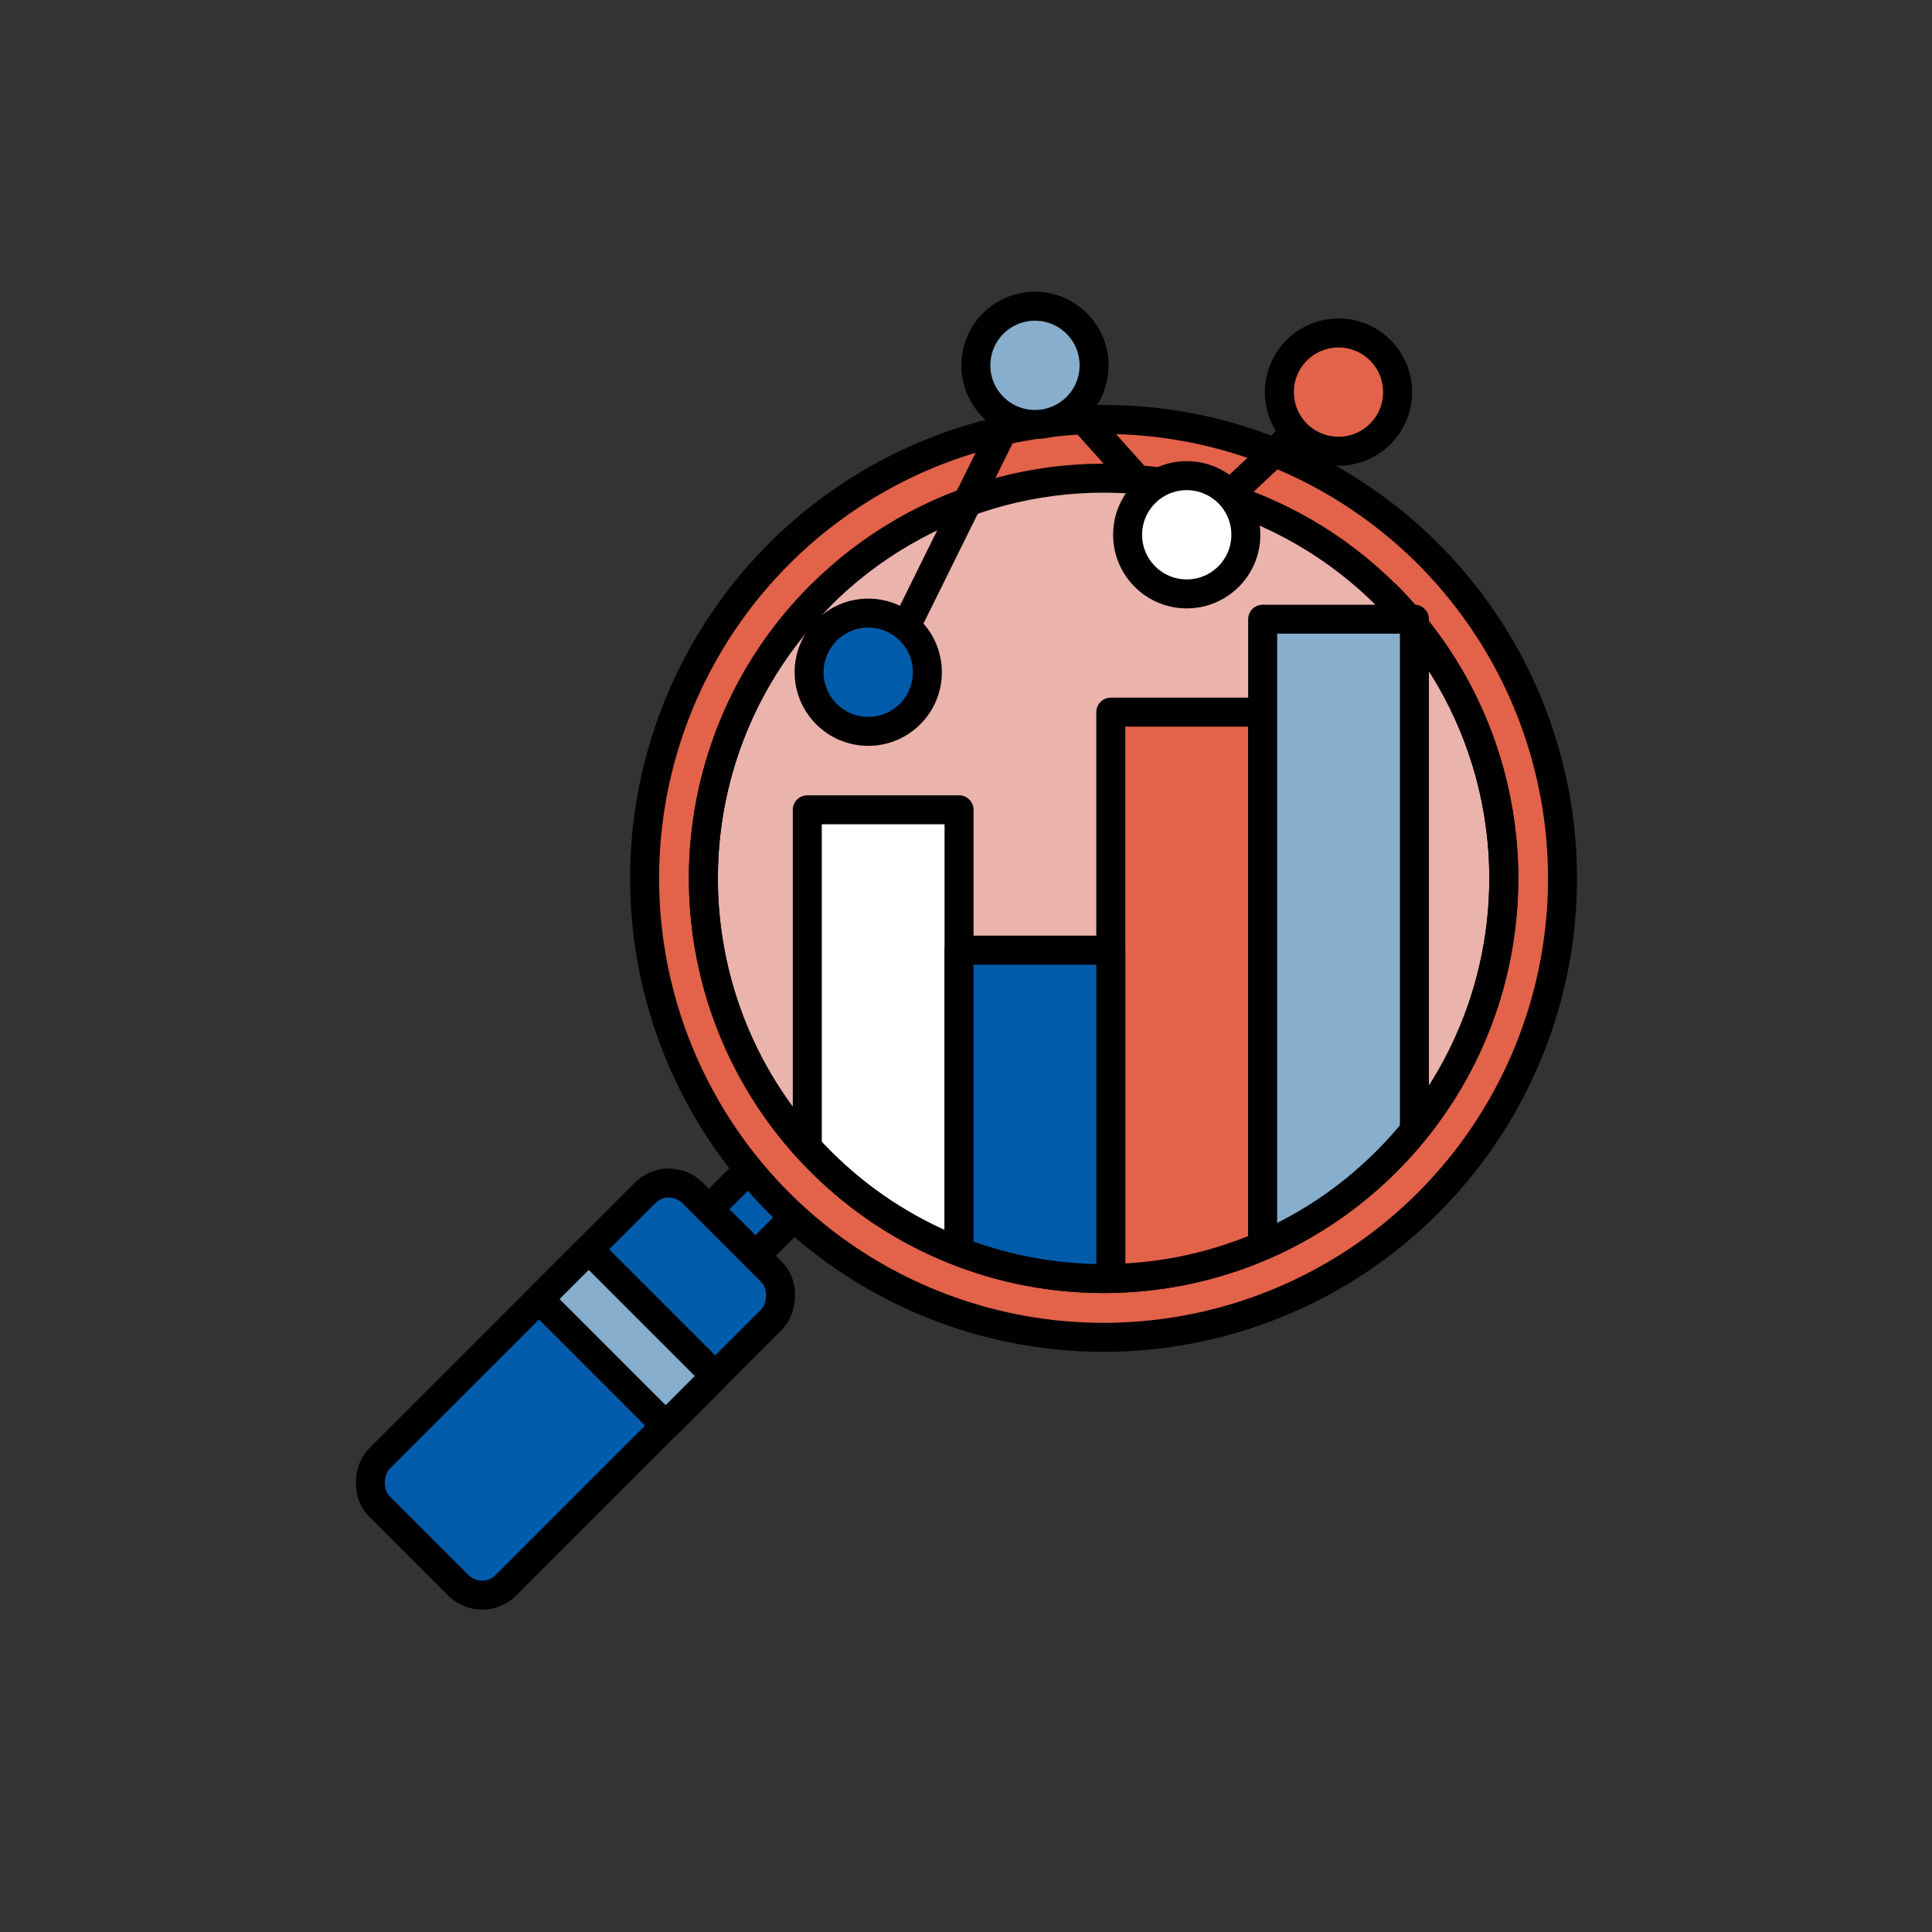
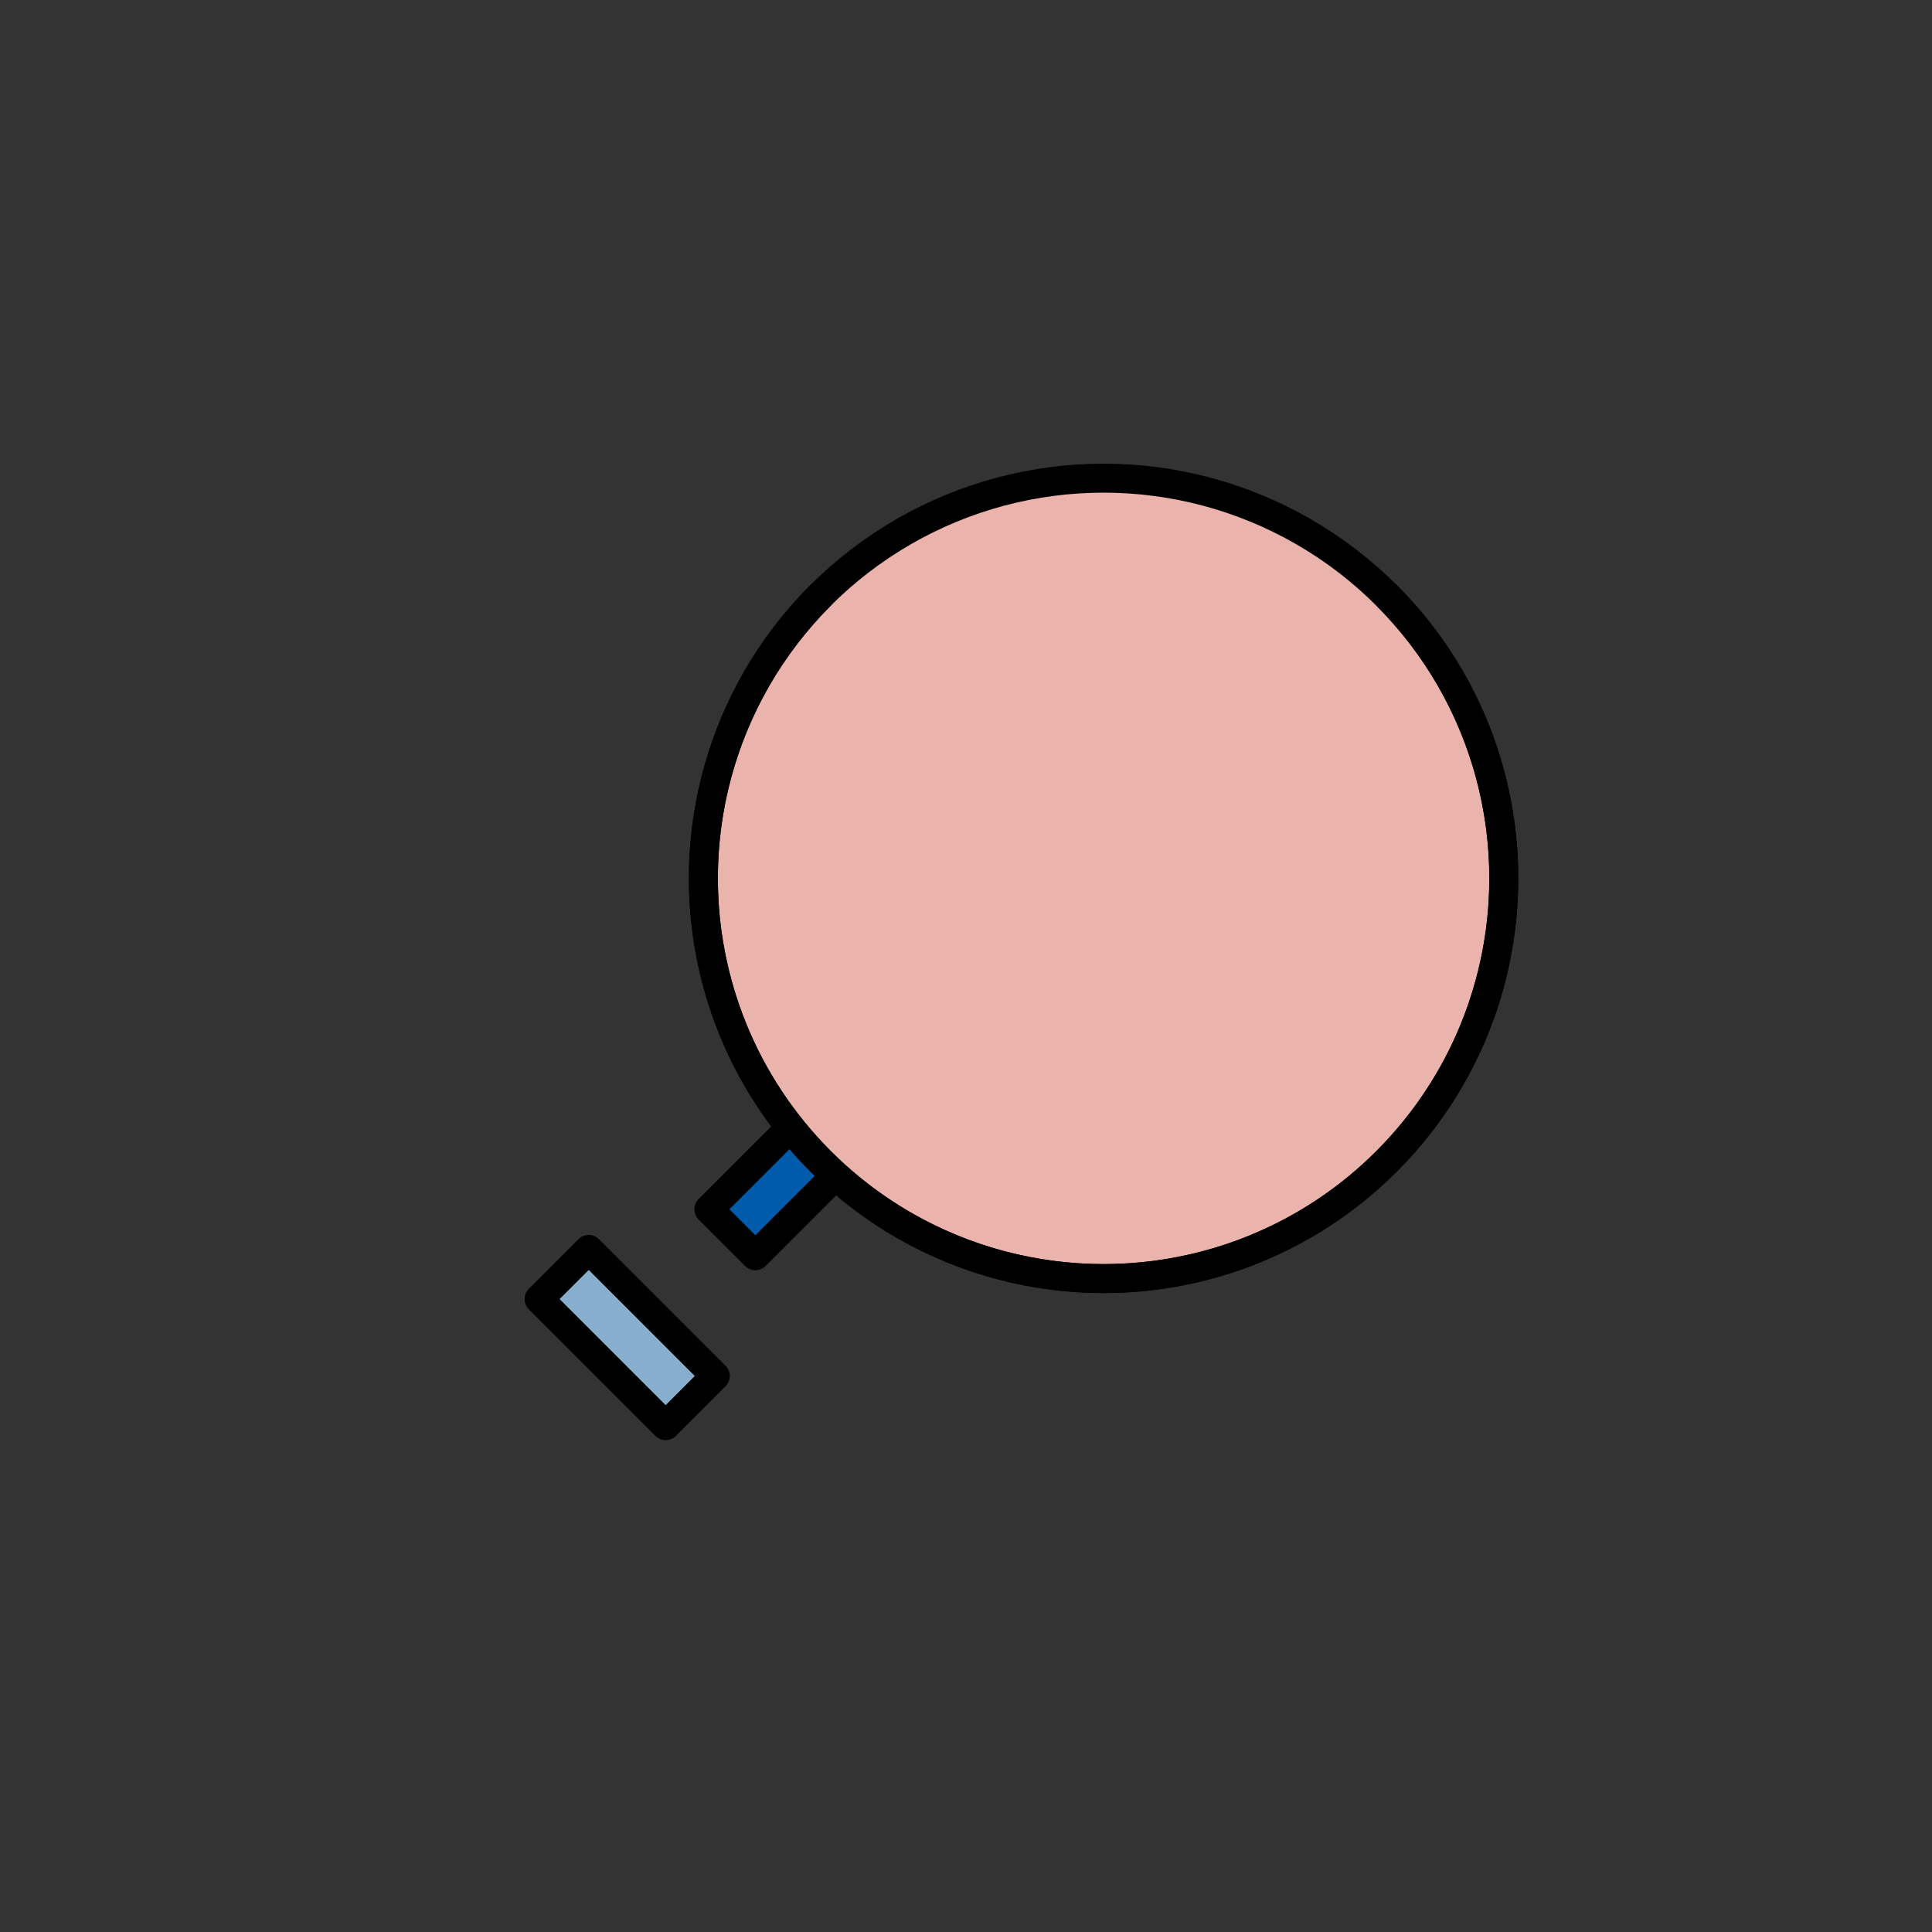
<svg xmlns="http://www.w3.org/2000/svg" id="_レイヤー_2" viewBox="0 0 200 200">
  <rect x="0" y="0" width="200" height="200" fill="#333333" stroke="none" />
  <defs>
    <style>.cls-1,.cls-2{fill:none;}.cls-3{clip-path:url(#clippath);}.cls-4{fill:#e2624a;}.cls-4,.cls-5,.cls-6,.cls-7,.cls-8,.cls-9,.cls-2{stroke:#000;stroke-linecap:round;stroke-linejoin:round;}.cls-4,.cls-5,.cls-6,.cls-7,.cls-8,.cls-2{stroke-width:3px;}.cls-5{fill:#87aecc;}.cls-6{fill:#eab3ac;}.cls-7,.cls-9{fill:#005cab;}.cls-8{fill:#fff;}.cls-9{stroke-width:3px;}</style>
    <clipPath id="clippath">
-       <path class="cls-1" d="M143.54,120.22c-16.18,16.18-42.41,16.18-58.59,0-16.18-16.18-17.78-86.3-1.6-102.47,16.18-16.18,50.37-5.73,66.55,10.45,16.18,16.18,9.82,75.84-6.36,92.02Z" />
-     </clipPath>
+       </clipPath>
  </defs>
  <g id="_編集モード">
    <g>
      <rect class="cls-1" width="200" height="200" />
      <g>
        <rect class="cls-7" x="76.6" y="117.43" width="6.8" height="11.9" transform="translate(110.67 -20.43) rotate(45)" />
-         <rect class="cls-9" x="50.31" y="120.87" width="18.53" height="45.87" rx="3.48" ry="3.48" transform="translate(119.13 -.01) rotate(45)" />
        <rect class="cls-5" x="55.66" y="134.82" width="18.53" height="7.27" transform="translate(116.92 -5.35) rotate(45)" />
        <g>
-           <circle class="cls-4" cx="114.24" cy="90.93" r="47.51" />
          <circle class="cls-6" cx="114.24" cy="90.93" r="41.43" />
        </g>
        <g class="cls-3">
          <g>
            <g>
              <rect class="cls-8" x="83.57" y="83.83" width="15.71" height="61.13" />
              <rect class="cls-4" x="114.99" y="73.72" width="15.71" height="71.25" />
-               <rect class="cls-5" x="130.71" y="64.1" width="15.71" height="80.86" />
              <rect class="cls-7" x="99.28" y="98.36" width="15.71" height="46.61" />
            </g>
            <g>
              <polyline class="cls-2" points="91.43 69.59 107.14 37.82 122.85 55.36 138.56 40.59" />
              <circle class="cls-7" cx="89.88" cy="69.59" r="6.12" />
-               <circle class="cls-5" cx="107.14" cy="37.82" r="6.12" />
              <circle class="cls-8" cx="122.85" cy="55.36" r="6.12" />
              <circle class="cls-4" cx="138.56" cy="40.59" r="6.12" />
            </g>
          </g>
        </g>
        <path class="cls-2" d="M143.54,61.63c16.18,16.18,16.18,42.41,0,58.59-16.18,16.18-42.41,16.18-58.59,0-16.18-16.18-16.18-42.41,0-58.59" />
      </g>
    </g>
  </g>
</svg>